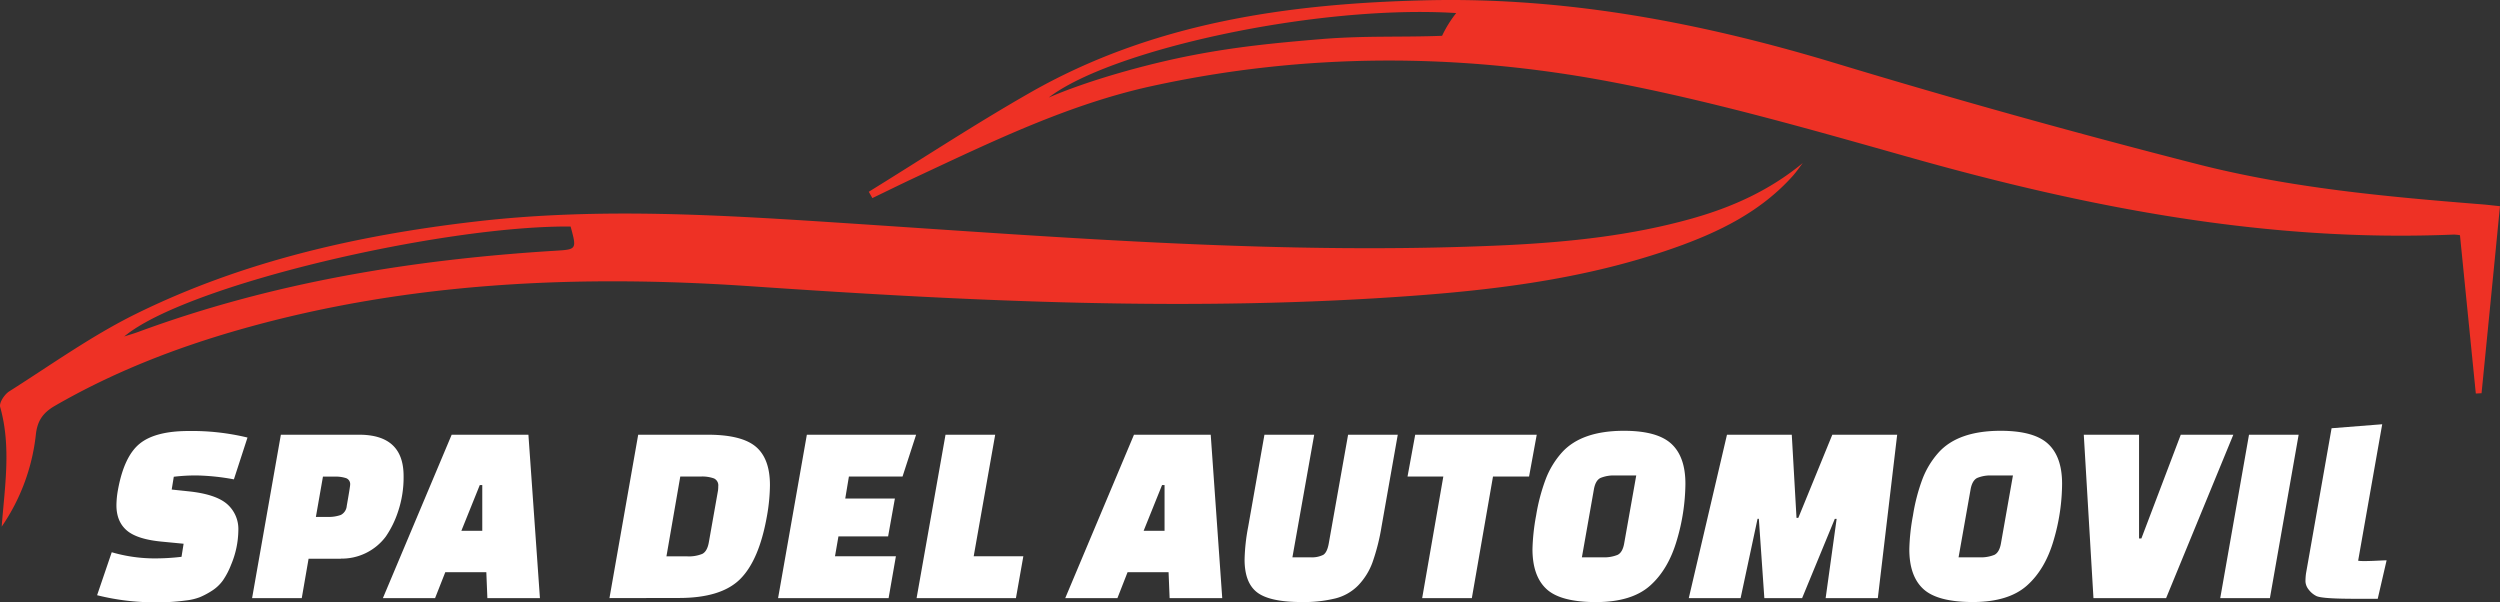
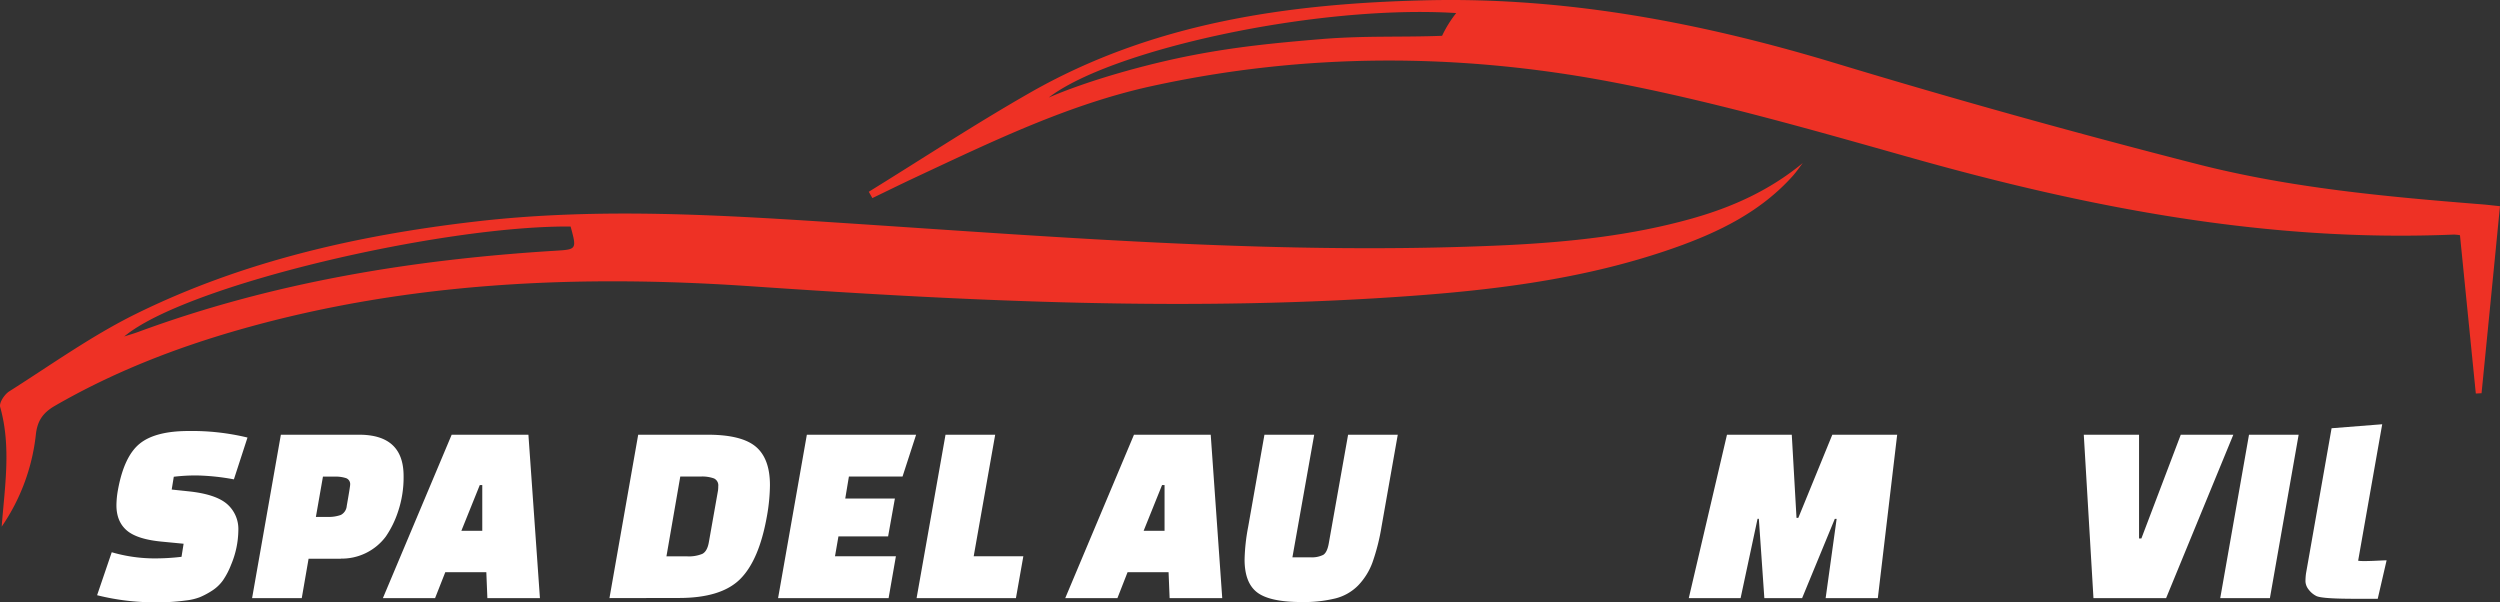
<svg xmlns="http://www.w3.org/2000/svg" viewBox="0 0 814.37 196.11">
  <rect x="0" y="0" width="814.37" height="196.11" fill="#333333" stroke="none" />
  <defs>
    <style>.cls-1{fill:#ee3125;}.cls-2{fill:#fff;}</style>
  </defs>
  <g id="Capa_2" data-name="Capa 2">
    <g id="Capa_1-2" data-name="Capa 1">
      <path class="cls-1" d="M.55,171.56c1-13.16,3.15-26.06-.5-39-.38-1.36,1.43-4.14,3-5.1,13.64-8.64,26.89-18.15,41.31-25.25,34.67-17.06,71.92-25.54,110.16-30,40.44-4.75,80.8-2.15,121.23.5,71.59,4.71,143.17,10.5,215,7.15,20.42-1,40.72-3.12,60.5-8.7,13.06-3.69,25.21-9.15,36-18.05-1.08,1.4-2.07,2.87-3.24,4.18C573.54,69,559.86,75.66,545.34,80.77,518.21,90.32,490,94.13,461.49,96.26c-72.31,5.42-144.52,1.95-216.71-3-56.15-3.85-111.8-1.47-166.32,14-21.11,6-41.46,13.9-60.55,24.92-3.86,2.23-5.74,4.83-6.23,9.39A65.55,65.55,0,0,1,.55,171.56ZM185.87,73.79c-41.8-.35-125.28,19-145.4,35.82,1.9-.62,3.28-1,4.63-1.51C89,91.92,134.53,84.52,181,81.67,187.81,81.25,187.93,81.26,185.87,73.79Z" />
      <path class="cls-1" d="M283,62.47c17.49-10.79,34.68-22.09,52.52-32.27,40-22.83,84-29.06,129.21-30.11,45.55-1.06,89.55,7.31,133,20.45q58.57,17.72,117.91,32.89c30.34,7.78,61.58,10.65,92.78,13.13,1.8.14,3.59.37,5.94.61-2,20.52-4,40.72-6,60.92l-1.87.1c-1.7-17-3.41-34-5.16-51.56a11.14,11.14,0,0,0-2.22-.21c-60.28,2.52-118.56-8.69-176.25-24.94-32.53-9.17-65.16-18.58-98.31-24.86C475,17.24,425,17.18,375.4,28c-27.12,5.9-52,18-77,29.68-4.77,2.23-9.49,4.56-14.23,6.85ZM474.36,4.25c-45.48-2.83-112.64,12-132.74,27.53,13.13-5.69,32.14-10.94,46.48-13.72,14.59-2.84,27.18-4.06,42-5.3,14.42-1.2,26.23-.57,39.66-1.1A37.76,37.76,0,0,1,474.36,4.25Z" />
      <path class="cls-2" d="M31.63,193.89l4.77-14a49.76,49.76,0,0,0,13.11,2,72.63,72.63,0,0,0,9.62-.51l.68-4.26-7.06-.68q-8.1-.76-11.46-3.66t-3.36-8.18a28.93,28.93,0,0,1,.51-5.11q2-10.89,7.11-15t16-4.09a76.8,76.8,0,0,1,19.07,2.13l-4.43,13.62a73.7,73.7,0,0,0-11.92-1.27,59.16,59.16,0,0,0-7.66.42l-.68,4.17,5.7.6q8.68.94,12.35,4.13a10.79,10.79,0,0,1,3.66,8.56,29.61,29.61,0,0,1-2.38,11.24,24.45,24.45,0,0,1-2.6,5,13,13,0,0,1-3.58,3.41,25.41,25.41,0,0,1-4,2.13,18.39,18.39,0,0,1-4.51,1.06,67.49,67.49,0,0,1-9.79.6A76.66,76.66,0,0,1,31.63,193.89Z" />
      <path class="cls-2" d="M111.08,182H100.52L98.3,194.83H82.12l9.37-53.22H117q14.47,0,14.47,13.45a34.81,34.81,0,0,1-1.79,11.54,31.9,31.9,0,0,1-4,8.17,17.93,17.93,0,0,1-14.68,7.2Zm-5.88-26.74-2.3,13.12h3.75a11.69,11.69,0,0,0,4.38-.64,3.62,3.62,0,0,0,1.92-2.94q1.11-6.3,1.11-6.9a2.06,2.06,0,0,0-1.28-2.13,10.9,10.9,0,0,0-3.83-.51Z" />
      <path class="cls-2" d="M141.73,194.83h-17l22.4-53.22h25l3.75,53.22H158.76l-.34-8.43H145.05ZM156.29,158l-6,14.9h6.81V158Z" />
      <path class="cls-2" d="M198.53,194.83l9.36-53.22h22.65q11,0,15.63,3.87T250.81,158a59.79,59.79,0,0,1-1,10.22q-2.55,14.31-8.73,20.44t-19.88,6.13Zm29.8-39.6H221.6l-4.51,26h6.73a11.56,11.56,0,0,0,4.94-.8c1.07-.54,1.78-1.78,2.13-3.71l3-16.94a9.88,9.88,0,0,0,.08-1.37,2.48,2.48,0,0,0-1.36-2.55A11.25,11.25,0,0,0,228.33,155.23Z" />
      <path class="cls-2" d="M289.3,174.73H273.12L272,181.2h19.84l-2.38,13.63h-36l9.37-53.22h35.59L294,155.23H276.53l-1.19,7.16h16.17Z" />
      <path class="cls-2" d="M330.94,194.83H298.58L308,141.61h16.18l-7,39.59h16.17Z" />
      <path class="cls-2" d="M364,194.83H347l22.39-53.22h25l3.75,53.22H381l-.34-8.43H367.3ZM378.54,158l-6,14.9h6.81V158Z" />
      <path class="cls-2" d="M428.1,141.61,421,181.54h5.79a8.33,8.33,0,0,0,4.26-.8c.85-.54,1.45-1.78,1.79-3.71l6.3-35.42h16.18l-5.28,29.89a67.28,67.28,0,0,1-2.94,11.66,21.43,21.43,0,0,1-4.64,7.5,15.83,15.83,0,0,1-7.37,4.25,42.94,42.94,0,0,1-11.11,1.2q-10.31,0-14.43-3.11t-4.13-10.69a63.25,63.25,0,0,1,1.19-10.81l5.28-29.89Z" />
-       <path class="cls-2" d="M498.09,155.23H486.34l-6.89,39.6H463.27l6.89-39.6H458.5L461,141.61h39.59Z" />
-       <path class="cls-2" d="M529,140.33q10.82,0,15.42,4.22t4.6,13a66.22,66.22,0,0,1-2.77,18.35q-2.78,9.59-8.77,14.9t-17.54,5.33q-11.55,0-16.14-4.22t-4.6-13a68,68,0,0,1,1.19-11A62.07,62.07,0,0,1,503.54,156a28.08,28.08,0,0,1,5.28-8.64Q515.21,140.33,529,140.33Zm-9.79,19.07-3.91,22.14H522a11.53,11.53,0,0,0,4.94-.8c1.08-.54,1.79-1.78,2.13-3.71L533,154.89H526.2a11.28,11.28,0,0,0-4.86.81C520.26,156.24,519.55,157.48,519.21,159.4Z" />
      <path class="cls-2" d="M567,194.83H550.12l12.44-53.22h21.11l1.54,27.08h.59l11.07-27.08H618l-6.3,53.22h-17l3.58-25.8h-.6l-10.64,25.8H574.73L572.94,169h-.42Z" />
-       <path class="cls-2" d="M651.71,140.33q10.81,0,15.41,4.22t4.6,13A65.85,65.85,0,0,1,669,175.88q-2.76,9.59-8.77,14.9t-17.54,5.33q-11.53,0-16.14-4.22t-4.59-13a66.93,66.93,0,0,1,1.19-11A60.62,60.62,0,0,1,626.25,156a27.88,27.88,0,0,1,5.28-8.64Q637.92,140.33,651.71,140.33Zm-9.79,19.07L638,181.54h6.73a11.56,11.56,0,0,0,4.94-.8c1.07-.54,1.79-1.78,2.13-3.71l3.91-22.14H648.9a11.2,11.2,0,0,0-4.85.81C643,156.24,642.26,157.48,641.92,159.4Z" />
      <path class="cls-2" d="M710.38,141.61H727.5l-21.89,53.22H681.94l-3.15-53.22h18v33.8h.76Z" />
      <path class="cls-2" d="M723.24,194.83l9.37-53.22h16.17l-9.36,53.22Z" />
      <path class="cls-2" d="M776,138.2l-7.84,44.45c1.65.34,8.37-.17,9.27-.12l-2.89,12.52c-7.49,0-17.79.17-20-.9A7.2,7.2,0,0,1,752,192a4.56,4.56,0,0,1-1-2.6,19.51,19.51,0,0,1,.17-2.56l8.34-47.34Z" />
    </g>
  </g>
</svg>